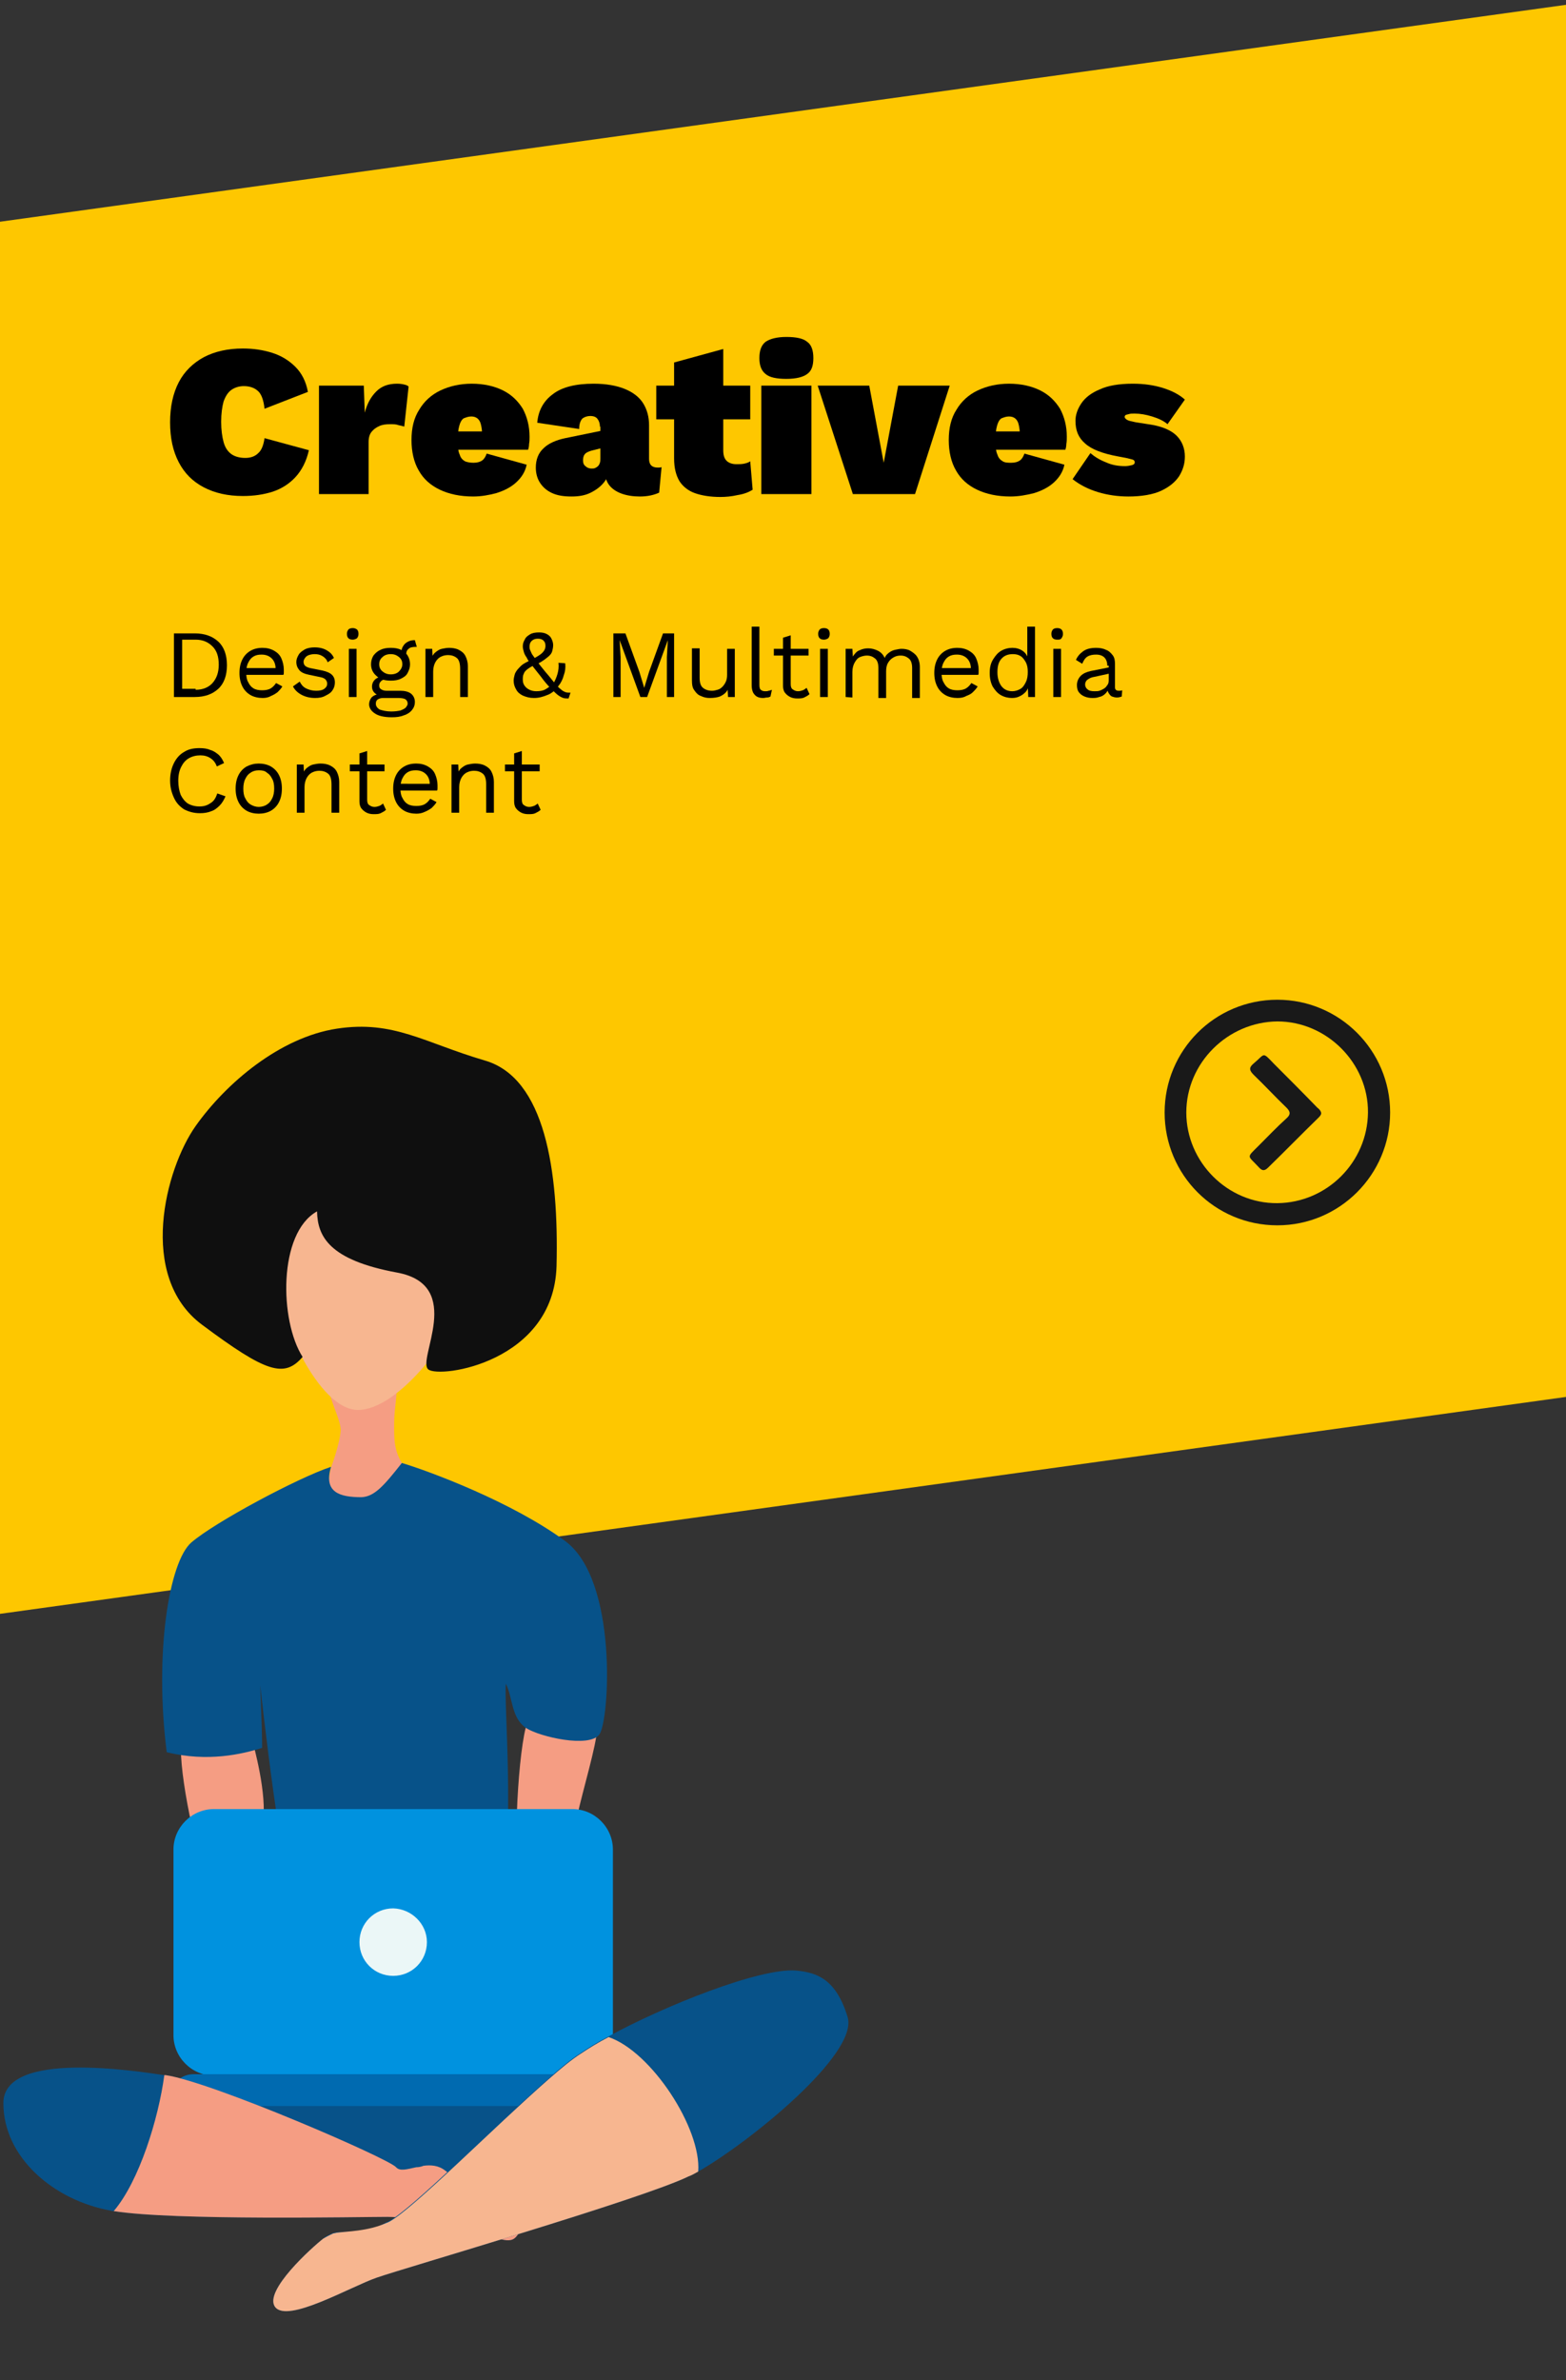
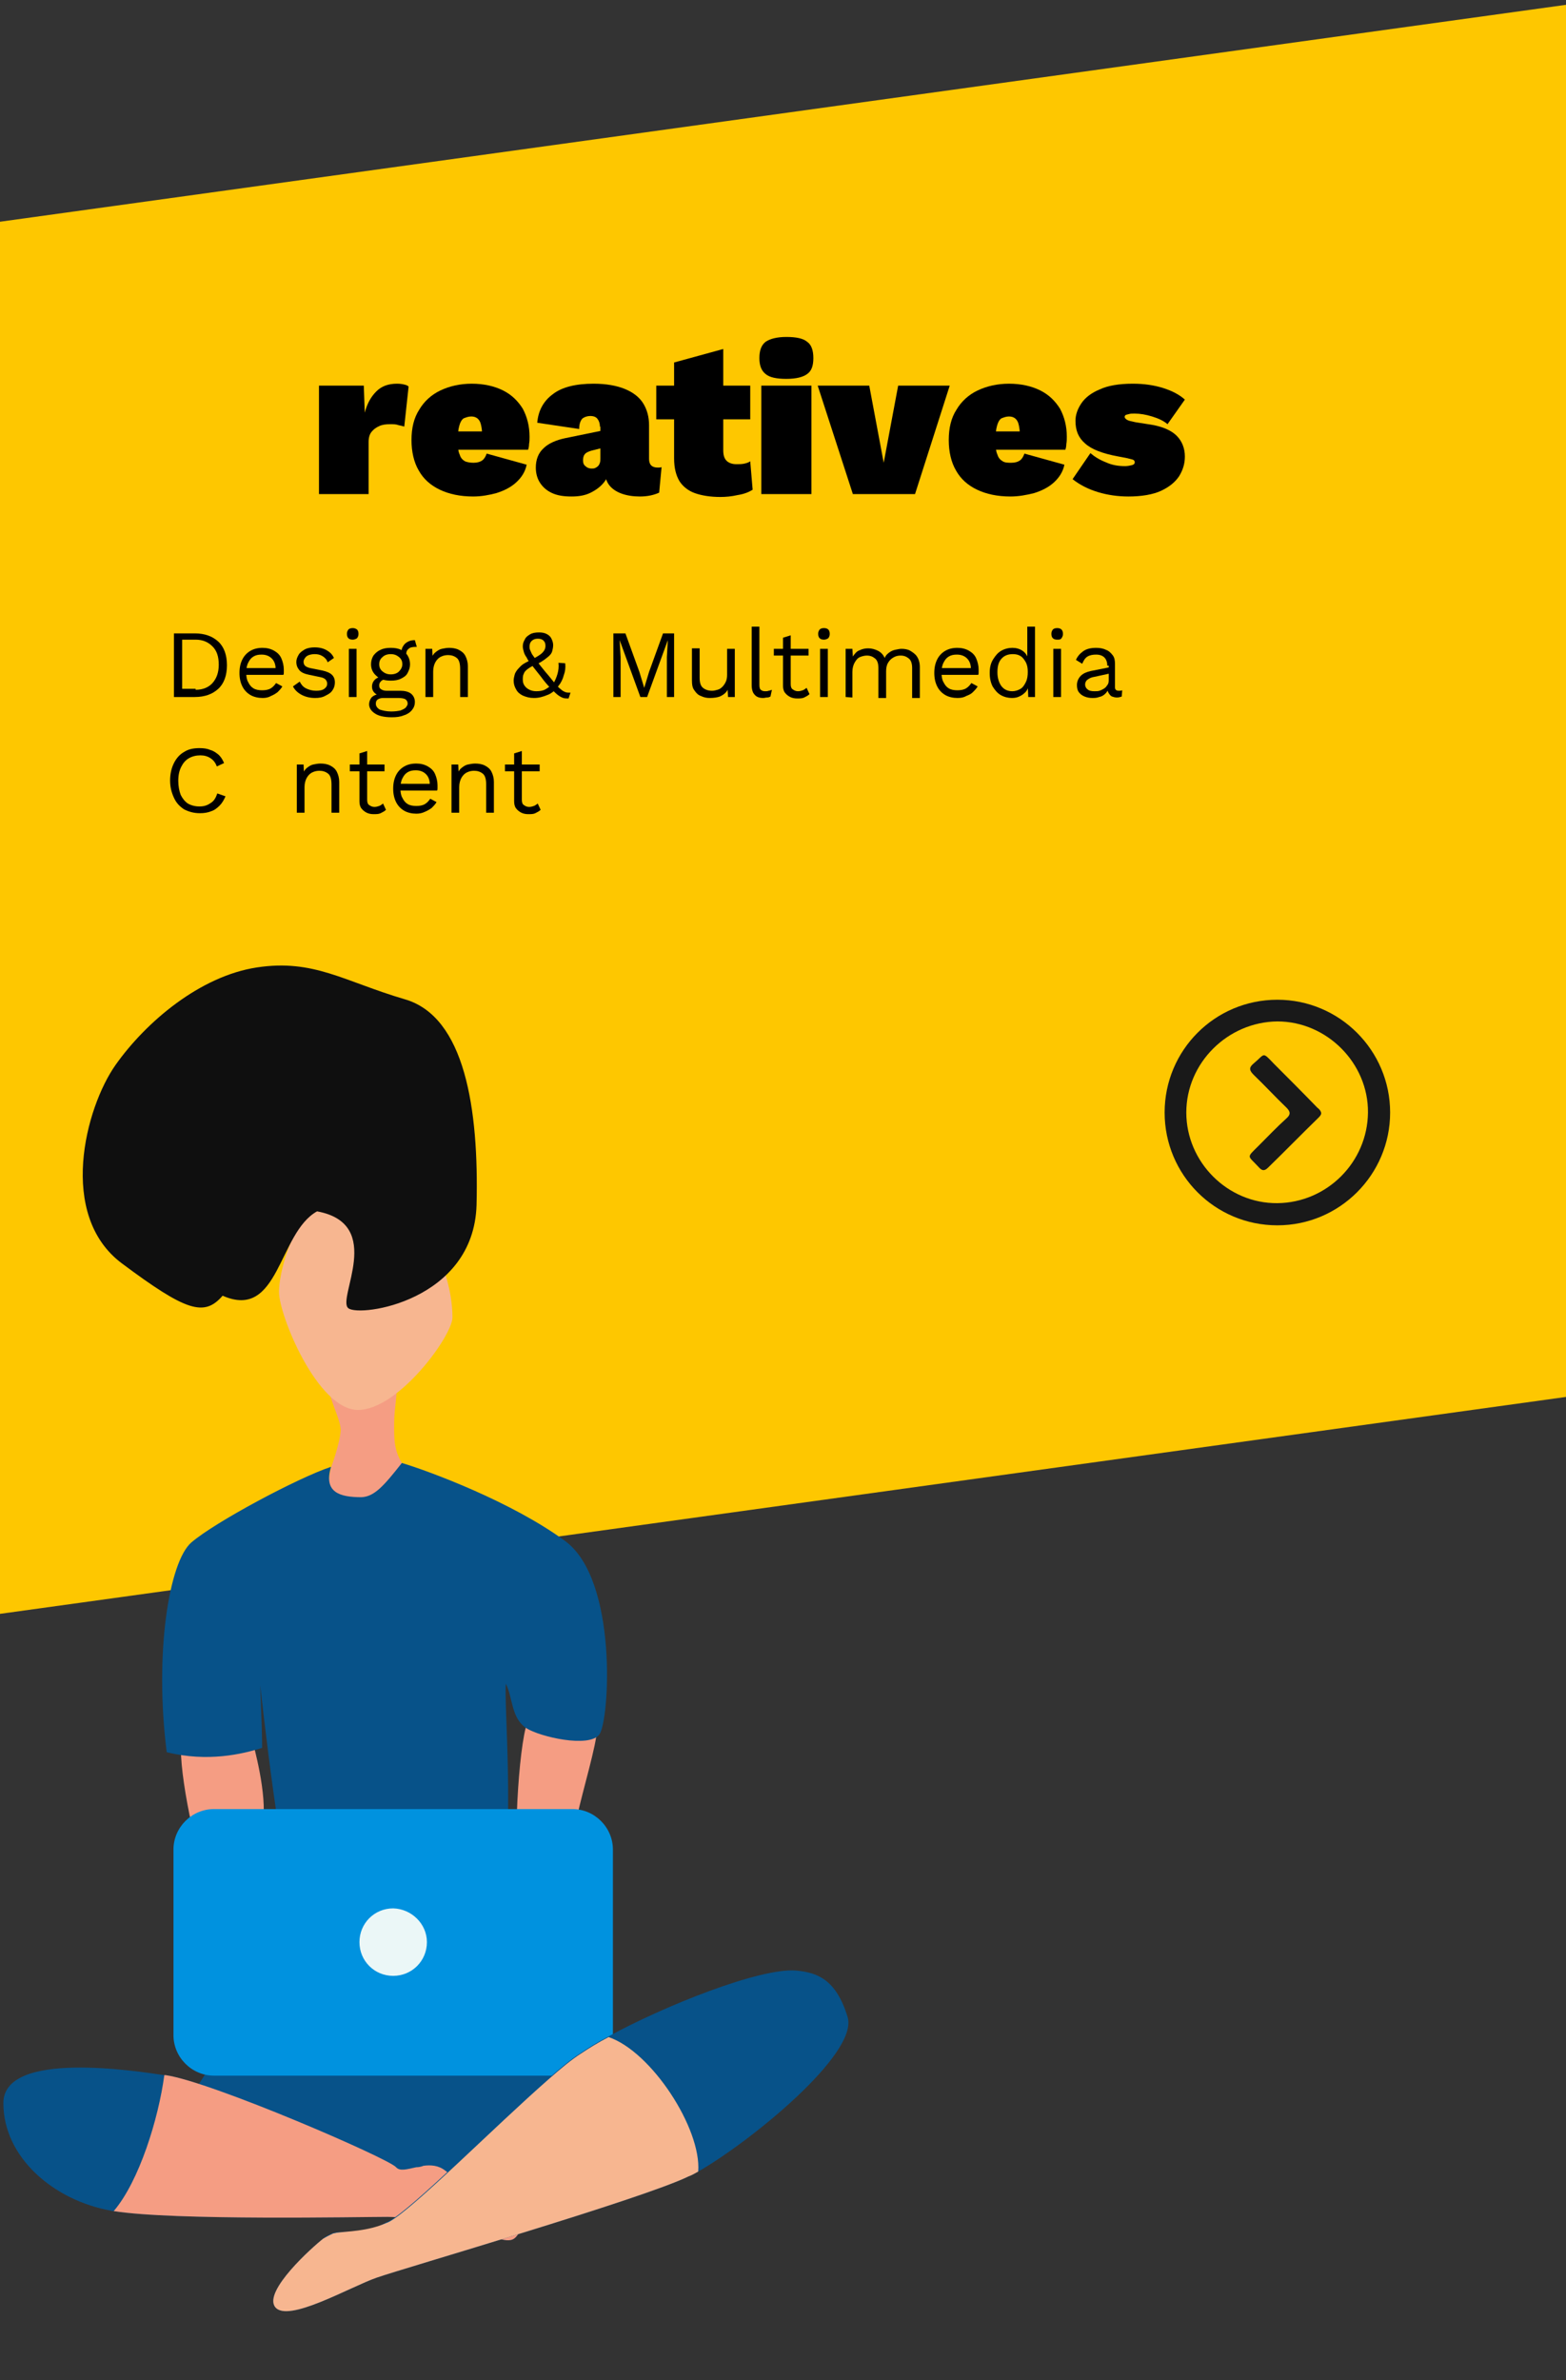
<svg xmlns="http://www.w3.org/2000/svg" version="1.1" id="Layer_1" x="0px" y="0px" viewBox="0 0 325 493.8" style="enable-background:new 0 0 325 493.8;" xml:space="preserve">
  <rect x="0" y="0" width="325" height="493.8" fill="#333333" stroke="none" />
  <style type="text/css">
	.st0{fill:#FEC700;}
	.st1{fill:#F59D83;}
	.st2{fill:#075289;}
	.st3{fill:#F7B690;}
	.st4{fill:#0F0F0F;}
	.st5{fill:#0092DF;}
	.st6{fill:#006AB0;}
	.st7{fill:#EBF7F7;}
	.st8{fill:#191919;}
</style>
  <polygon class="st0" points="0,46 325,1 325,289.8 0,334.8 " />
  <g>
    <path class="st1" d="M37.8,361.4c-1.2,2.5,2.4,22.8,5.1,26.7c2.6,3.8,10.9-3.6,11.7-9.9c0.8-6.3-1.8-15.5-2.6-18.6   C51.2,356.4,37.8,361.4,37.8,361.4z" />
    <path class="st1" d="M109.8,356.7c-1.9,2.1-3.5,26-2,30.4s10.6-3.8,11.9-10c1.3-5.9,4.1-15.1,4.2-18.3   C124.1,355.5,109.8,356.7,109.8,356.7z" />
    <polygon class="st2" points="50.7,417.5 33.7,444.3 92.3,456.3 134.8,441.9 115.9,411.5  " />
    <path class="st1" d="M68.6,288c-0.9,1.2,2.3,6.6,2.1,8.9c-0.2,2.3-1.4,5.9-1.9,7.3s-2.8,12.4,4.9,12.6s11.4-10.4,9.7-13.3   c-1.7-2.8-1.6-5.2-1.6-8.2s0.7-5.9,0.5-8.4C82,284.5,72.2,282.8,68.6,288z" />
    <path class="st3" d="M74.3,246.3c-12.2,0-16.4,16.8-16.4,21.7s8,24.5,16.4,24.5s19.6-15.4,19.6-19.2   C93.9,261.7,85.2,246.3,74.3,246.3z" />
    <path class="st2" d="M75,310.6c-4.5,0-7.9-1-6.3-6.3c-6.7,2.2-24,11.4-29,15.7c-4.6,4-7.7,22.9-5.1,43.5c8.5,2.1,15.7,0.4,19.8-0.9   c0-3.7-0.4-13-0.4-13s4.9,45,7.8,46.3c13.4,6.4,38.7,8.3,42-3.5c3.2-11.4,0.7-39.9,1.2-43.1c1.5,3.2,1.1,7.1,4.2,9.2   c2.8,1.8,13.1,4.2,15.2,1.3s3.9-32-7.1-40.1s-28.2-14.5-33.9-16.2C79.7,308.2,77.7,310.5,75,310.6z" />
-     <path class="st4" d="M65.8,251.3c0.1,5.2,2.5,10.1,16.6,12.7c14.2,2.6,4,18.2,6.5,20.1c2.4,1.9,26-1.5,26.6-21.4   c0.5-19.9-2.4-39.1-14.9-42.7c-12.6-3.7-18.9-8.4-30.7-6.6s-23,11.3-29.3,20.2s-12.1,31.2,1.3,41.2s17.1,11.1,20.9,6.7   C58,274,57.7,255.8,65.8,251.3z" />
+     <path class="st4" d="M65.8,251.3c14.2,2.6,4,18.2,6.5,20.1c2.4,1.9,26-1.5,26.6-21.4   c0.5-19.9-2.4-39.1-14.9-42.7c-12.6-3.7-18.9-8.4-30.7-6.6s-23,11.3-29.3,20.2s-12.1,31.2,1.3,41.2s17.1,11.1,20.9,6.7   C58,274,57.7,255.8,65.8,251.3z" />
    <path class="st5" d="M127.2,422.2c0,4.6-3.8,8.4-8.4,8.4H44.4c-4.6,0-8.4-3.8-8.4-8.4v-38.5c0-4.6,3.8-8.4,8.4-8.4h74.4   c4.6,0,8.4,3.8,8.4,8.4C127.2,383.7,127.2,422.2,127.2,422.2z" />
-     <path class="st6" d="M127.2,433.6c0,1.8-1.9,3.3-4.2,3.3H40.2c-2.3,0-4.2-1.5-4.2-3.3s1.9-3.3,4.2-3.3H123   C125.3,430.2,127.2,431.7,127.2,433.6z" />
    <path class="st2" d="M108.4,462.3c-1.5,1.8-1.4,3.4-5.8,1.8s-16.8-4.2-22.2-4.2c-5.4,0-44.3,0.8-56.8-1.2c-0.2,0-0.4,0-0.6-0.1   c-11.8-2.1-22.3-11-22.3-22.3c0-11.1,27.8-6.6,33.4-5.8c0.1,0,0.2,0,0.3,0c9.6,1.4,46.3,17.3,47.8,19.1c0.8,0.9,2.3,0.4,4.2,0   c0.5-0.1,1-0.2,1.5-0.3c1.5-0.2,3.1-0.1,4.5,1C96.3,453.4,109.9,460.4,108.4,462.3z" />
    <path class="st1" d="M108.4,462.3c-1.5,1.8-1.4,3.4-5.8,1.8s-16.8-4.2-22.2-4.2c-5.4,0-44.3,0.8-56.8-1.2   c5.3-6.2,9.3-19.2,10.5-28.2c0.1,0,0.2,0,0.3,0c9.6,1.4,46.3,17.3,47.8,19.1c0.8,0.9,2.3,0.4,4.2,0c0.5,0,1-0.1,1.5-0.3   c1.5-0.2,3.1-0.1,4.5,1C96.3,453.4,109.9,460.4,108.4,462.3z" />
    <path class="st2" d="M144.9,450.5c-0.7,0.4-1.4,0.8-2,1c-9.6,4.7-59.3,19.1-64.7,21c-5.5,1.9-18.5,9.5-21.1,6.1   c-2.5-3.3,7.8-12.5,10-14.2c0.1-0.1,0.2-0.1,0.2-0.2c0.4-0.3,0.9-0.5,1.5-0.8c0.1,0,0.1,0,0.2-0.1c0.2-0.1,0.5-0.1,0.8-0.2   c2.1-0.2,6.2,0.3,9.9-1.8c0.1,0,0.2-0.1,0.3-0.2c0.3-0.1,0.5-0.2,0.7-0.3c4.9-2.6,21.8-19.7,33-29.5c2.6-2.3,4.9-4.2,6.8-5.4   c1.5-1,3.4-2.2,5.7-3.4c11.7-6.4,31.5-14.3,39-13.7c4.4,0.4,8.3,1.8,10.7,9.6C178.3,426,155.6,444.4,144.9,450.5z" />
    <path class="st3" d="M144.9,450.5c-0.7,0.4-1.4,0.8-2,1c-9.6,4.7-59.3,19.1-64.7,21c-5.5,1.9-18.5,9.5-21.1,6.1   c-2.5-3.3,7.8-12.5,10-14.2c0.5-0.3,1.1-0.6,1.7-0.9c0.1,0,0.1,0,0.2-0.1c0.2-0.1,0.5-0.1,0.8-0.2c2.1-0.3,6.5-0.3,10.3-2   c0.3-0.1,0.5-0.2,0.7-0.3c4.9-2.6,21.8-19.7,33-29.5c2.6-2.3,4.9-4.2,6.8-5.4c1.5-1,3.4-2.2,5.7-3.4   C135.2,425.6,145.6,441.6,144.9,450.5z" />
    <path class="st7" d="M88.6,402.9c0,3.9-3.1,7-7,7s-7-3.1-7-7s3.1-7,7-7C85.4,396,88.6,399.1,88.6,402.9z" />
  </g>
  <g>
    <path d="M40.4,131.4c2.1,0,3.7,0.6,4.9,1.7c1.2,1.1,1.8,2.8,1.8,4.9s-0.6,3.8-1.8,4.9c-1.2,1.1-2.8,1.7-4.9,1.7h-4.3v-13.2   L40.4,131.4L40.4,131.4z M40.6,143.1c1.5,0,2.7-0.5,3.5-1.4s1.3-2.1,1.3-3.8s-0.4-2.9-1.3-3.8s-2-1.4-3.5-1.4h-2.8v10.2h2.8V143.1z   " />
    <path d="M54.5,144.8c-0.9,0-1.8-0.2-2.5-0.6c-0.7-0.4-1.3-1-1.7-1.8s-0.6-1.7-0.6-2.8s0.2-2,0.6-2.8c0.4-0.8,1-1.4,1.7-1.8   c0.7-0.4,1.5-0.6,2.5-0.6c0.9,0,1.7,0.2,2.4,0.6c0.7,0.4,1.2,0.9,1.5,1.6s0.5,1.5,0.5,2.3c0,0.2,0,0.4,0,0.6c0,0.2,0,0.4-0.1,0.5   h-8.1v-1.4H58l-0.8,0.2c0-1-0.3-1.7-0.8-2.2s-1.2-0.8-2.1-0.8c-0.7,0-1.2,0.1-1.7,0.4c-0.5,0.3-0.8,0.7-1.1,1.3s-0.4,1.3-0.4,2   c0,0.8,0.1,1.5,0.4,2c0.3,0.6,0.6,1,1.1,1.3s1.1,0.4,1.8,0.4s1.3-0.1,1.8-0.4c0.5-0.3,0.8-0.7,1.1-1.1l1.3,0.7   c-0.3,0.5-0.6,0.8-1,1.2c-0.4,0.3-0.9,0.6-1.4,0.8C55.7,144.7,55.1,144.8,54.5,144.8z" />
    <path d="M65.4,144.8c-1,0-1.9-0.2-2.7-0.6c-0.8-0.4-1.5-1-1.9-1.8l1.4-1c0.3,0.6,0.7,1.1,1.3,1.4s1.3,0.5,2.1,0.5   c0.7,0,1.3-0.1,1.7-0.4c0.4-0.3,0.6-0.6,0.6-1.1c0-0.3-0.1-0.5-0.3-0.8c-0.2-0.2-0.5-0.4-1-0.5l-2.4-0.5c-1-0.2-1.7-0.5-2.1-1   c-0.4-0.5-0.6-1-0.6-1.7c0-0.5,0.2-1,0.5-1.5s0.8-0.8,1.3-1.1c0.6-0.3,1.3-0.4,2-0.4c1,0,1.8,0.2,2.5,0.6c0.7,0.4,1.2,0.9,1.5,1.6   l-1.3,0.9c-0.2-0.6-0.6-1-1.1-1.3s-1-0.4-1.6-0.4c-0.5,0-0.9,0.1-1.2,0.2c-0.3,0.1-0.6,0.3-0.8,0.6S63,137,63,137.3   s0.1,0.6,0.3,0.8s0.6,0.4,1.1,0.5l2.5,0.5c0.9,0.2,1.6,0.5,2,0.9s0.6,0.9,0.6,1.6c0,0.6-0.2,1.2-0.5,1.6c-0.3,0.5-0.8,0.8-1.4,1.1   C66.9,144.7,66.2,144.8,65.4,144.8z" />
    <path d="M73.2,132.7c-0.4,0-0.7-0.1-0.9-0.3c-0.2-0.2-0.3-0.5-0.3-0.9s0.1-0.6,0.3-0.9c0.2-0.2,0.5-0.3,0.9-0.3s0.6,0.1,0.9,0.3   c0.2,0.2,0.3,0.5,0.3,0.9s-0.1,0.6-0.3,0.9C73.8,132.6,73.5,132.7,73.2,132.7z M74,134.6v10h-1.6v-10H74z" />
    <path d="M83.1,143.3c0.9,0,1.7,0.2,2.2,0.6c0.5,0.4,0.8,1,0.8,1.7s-0.2,1.2-0.6,1.7s-1,0.9-1.7,1.1c-0.7,0.3-1.5,0.4-2.5,0.4   c-1.6,0-2.8-0.3-3.5-0.8c-0.8-0.5-1.2-1.2-1.2-1.9c0-0.5,0.2-1,0.5-1.4c0.4-0.4,1-0.7,1.8-0.7l-0.1,0.3c-0.5-0.1-0.8-0.3-1.1-0.6   c-0.3-0.3-0.5-0.7-0.5-1.3c0-0.5,0.2-1,0.6-1.4s1-0.6,1.8-0.7l1.1,0.5h-0.2c-0.7,0.1-1.1,0.2-1.4,0.5s-0.4,0.5-0.4,0.9   s0.1,0.6,0.4,0.8s0.7,0.3,1.1,0.3L83.1,143.3L83.1,143.3z M81.1,134.4c0.8,0,1.5,0.1,2.1,0.4s1.1,0.7,1.4,1.2s0.5,1.1,0.5,1.8   s-0.2,1.2-0.5,1.8s-0.8,0.9-1.4,1.2s-1.3,0.4-2.1,0.4c-1.3,0-2.3-0.3-3-1c-0.7-0.6-1.1-1.4-1.1-2.4c0-0.7,0.2-1.3,0.5-1.8   c0.4-0.5,0.8-0.9,1.5-1.2C79.6,134.5,80.3,134.4,81.1,134.4z M81.2,147.6c0.8,0,1.4-0.1,1.9-0.2c0.5-0.2,0.9-0.4,1.1-0.6   c0.2-0.3,0.4-0.5,0.4-0.8c0-0.4-0.1-0.6-0.4-0.9c-0.3-0.2-0.8-0.3-1.6-0.3h-3.1c-0.4,0-0.8,0.1-1.1,0.3c-0.3,0.2-0.4,0.5-0.4,0.9   c0,0.5,0.3,0.9,0.8,1.2C79.4,147.4,80.2,147.6,81.2,147.6z M81.1,135.7c-0.7,0-1.3,0.2-1.7,0.6c-0.5,0.4-0.7,0.9-0.7,1.5   s0.2,1.1,0.7,1.5s1,0.6,1.7,0.6s1.3-0.2,1.7-0.6c0.4-0.4,0.7-0.9,0.7-1.5s-0.2-1.1-0.7-1.5C82.3,135.9,81.8,135.7,81.1,135.7z    M86.1,132.8l0.4,1.4c0,0,0,0-0.1,0h-0.1c-0.7,0-1.2,0.1-1.5,0.4c-0.4,0.3-0.5,0.7-0.5,1.3l-1-0.5c0-0.5,0.1-1,0.4-1.4   c0.2-0.4,0.6-0.7,1-0.9S85.5,132.8,86.1,132.8C86,132.8,86,132.8,86.1,132.8L86.1,132.8z" />
    <path d="M88.3,144.6v-10h1.4l0.1,2.2l-0.3-0.2c0.2-0.5,0.5-1,0.9-1.3s0.8-0.6,1.3-0.7c0.5-0.1,1-0.2,1.5-0.2c0.7,0,1.4,0.1,2,0.4   s1.1,0.7,1.4,1.3s0.5,1.3,0.5,2.1v6.4h-1.6v-5.8c0-1.1-0.2-1.9-0.7-2.3s-1.1-0.6-1.8-0.6c-0.5,0-1,0.1-1.4,0.3   c-0.5,0.2-0.9,0.6-1.2,1.1c-0.3,0.5-0.5,1.2-0.5,2v5.3C89.9,144.6,88.3,144.6,88.3,144.6z" />
    <path d="M110.8,144.8c-0.9,0-1.6-0.2-2.3-0.5c-0.6-0.3-1.1-0.7-1.4-1.3c-0.3-0.5-0.5-1.1-0.5-1.8c0-0.4,0.1-0.8,0.2-1.2   s0.3-0.7,0.6-1.1c0.3-0.3,0.6-0.7,1-1s1-0.6,1.6-0.9l0.8-0.4c0.5-0.3,0.9-0.5,1.3-0.8c0.3-0.2,0.6-0.5,0.8-0.8   c0.2-0.3,0.3-0.6,0.3-1c0-0.5-0.1-0.8-0.4-1.1s-0.7-0.4-1.2-0.4c-0.6,0-1,0.2-1.3,0.5s-0.4,0.7-0.4,1.1c0,0.3,0,0.5,0.1,0.7   s0.2,0.5,0.4,0.9c0.2,0.3,0.6,0.8,1,1.4s1,1.3,1.8,2.3c0.8,0.9,1.4,1.7,1.9,2.3s0.9,1,1.3,1.3c0.3,0.3,0.7,0.5,1,0.6s0.6,0.1,1,0.1   l-0.4,1.2c-0.4,0-0.8,0-1.1-0.1c-0.3-0.1-0.7-0.3-1.1-0.6s-0.9-0.8-1.5-1.4c-0.6-0.6-1.3-1.4-2.1-2.5c-0.7-0.9-1.3-1.6-1.8-2.3   c-0.5-0.6-0.9-1.1-1.1-1.6c-0.3-0.4-0.5-0.8-0.6-1.2s-0.2-0.7-0.2-1.1c0-0.5,0.1-0.9,0.4-1.4c0.2-0.5,0.6-0.8,1.1-1.1   s1.1-0.4,1.9-0.4c0.6,0,1.1,0.1,1.5,0.3s0.8,0.5,1,0.9s0.4,0.9,0.4,1.4s-0.1,0.9-0.2,1.3s-0.4,0.8-0.9,1.2s-1,0.8-1.9,1.3l-0.7,0.3   c-0.7,0.3-1.2,0.6-1.6,0.9c-0.4,0.3-0.7,0.6-0.8,1c-0.2,0.3-0.2,0.8-0.2,1.2c0,0.5,0.1,0.9,0.4,1.3c0.3,0.4,0.6,0.6,1,0.8   s0.9,0.3,1.4,0.3c0.7,0,1.4-0.1,1.9-0.4s1-0.6,1.4-1.1l0.3-0.2c0.3-0.5,0.6-1.2,0.8-1.9c0.2-0.7,0.3-1.5,0.2-2.3l1.4,0.1   c0.1,0.9,0,1.7-0.3,2.5c-0.2,0.8-0.6,1.6-1.1,2.2l-0.3,0.4c-0.5,0.6-1.1,1.1-1.8,1.4C112.6,144.6,111.8,144.8,110.8,144.8z" />
    <path d="M139.9,131.4v13.2h-1.5v-8.3l0.2-3.5l0,0l-4.3,11.8h-1.4l-4.3-11.8l0,0l0.2,3.5v8.3h-1.5v-13.2h2.5l2.9,8l1,3.3l0,0l1-3.3   l2.9-8H139.9z" />
    <path d="M147.3,144.8c-0.6,0-1.2-0.1-1.8-0.4c-0.6-0.2-1-0.6-1.4-1.2c-0.4-0.5-0.5-1.2-0.5-2.1v-6.6h1.6v6.1c0,1,0.2,1.7,0.7,2.1   c0.5,0.4,1.1,0.6,1.9,0.6c0.4,0,0.7-0.1,1.1-0.2c0.4-0.1,0.7-0.3,1-0.6s0.5-0.6,0.7-1s0.3-0.9,0.3-1.5v-5.4h1.6v10h-1.4l-0.1-1.5   c-0.3,0.6-0.8,1-1.4,1.3S148.1,144.8,147.3,144.8z" />
    <path d="M157.6,130v12.1c0,0.5,0.1,0.9,0.3,1c0.2,0.2,0.5,0.3,0.9,0.3c0.3,0,0.5,0,0.7-0.1c0.2,0,0.4-0.1,0.7-0.2l-0.3,1.4   c-0.2,0.1-0.4,0.2-0.7,0.2s-0.5,0.1-0.8,0.1c-0.8,0-1.4-0.2-1.8-0.7c-0.4-0.4-0.6-1.1-0.6-2V130H157.6z" />
    <path d="M167.8,134.6v1.4h-7.2v-1.4H167.8z M164.1,131.8v10.1c0,0.5,0.1,0.9,0.4,1.1c0.3,0.2,0.6,0.4,1.1,0.4c0.4,0,0.7-0.1,1-0.2   c0.3-0.1,0.5-0.3,0.8-0.5l0.6,1.3c-0.3,0.3-0.7,0.5-1.1,0.7c-0.4,0.2-0.9,0.2-1.5,0.2c-0.5,0-1-0.1-1.4-0.3s-0.8-0.5-1.1-0.9   s-0.4-0.9-0.4-1.5v-9.9L164.1,131.8z" />
    <path d="M171,132.7c-0.4,0-0.7-0.1-0.9-0.3s-0.3-0.5-0.3-0.9s0.1-0.6,0.3-0.9c0.2-0.2,0.5-0.3,0.9-0.3s0.7,0.1,0.9,0.3   s0.3,0.5,0.3,0.9s-0.1,0.6-0.3,0.9C171.6,132.6,171.3,132.7,171,132.7z M171.8,134.6v10h-1.6v-10H171.8z" />
    <path d="M175.5,144.6v-10h1.4l0.1,1.6c0.4-0.6,0.8-1.1,1.4-1.3c0.6-0.3,1.2-0.4,1.8-0.4c0.7,0,1.4,0.2,2,0.5s1.1,0.8,1.4,1.5   c0.2-0.5,0.5-0.8,0.9-1.1s0.8-0.5,1.3-0.6s0.9-0.2,1.3-0.2c0.6,0,1.3,0.1,1.8,0.4s1.1,0.7,1.4,1.2c0.4,0.6,0.6,1.3,0.6,2.2v6.4   h-1.6v-6.2c0-0.9-0.2-1.6-0.7-2s-1-0.6-1.7-0.6c-0.5,0-1,0.1-1.5,0.4c-0.5,0.3-0.8,0.6-1.1,1.1s-0.4,1.1-0.4,1.8v5.5h-1.6v-6.2   c0-0.9-0.2-1.6-0.7-2s-1-0.6-1.7-0.6c-0.4,0-0.9,0.1-1.4,0.3s-0.8,0.6-1.1,1.1s-0.5,1.2-0.5,2v5.3L175.5,144.6L175.5,144.6z" />
    <path d="M198.7,144.8c-0.9,0-1.8-0.2-2.5-0.6c-0.7-0.4-1.3-1-1.7-1.8s-0.6-1.7-0.6-2.8s0.2-2,0.6-2.8c0.4-0.8,1-1.4,1.7-1.8   c0.7-0.4,1.5-0.6,2.5-0.6c0.9,0,1.7,0.2,2.4,0.6c0.7,0.4,1.2,0.9,1.5,1.6s0.5,1.5,0.5,2.3c0,0.2,0,0.4,0,0.6c0,0.2,0,0.4-0.1,0.5   h-8.1v-1.4h7.4l-0.8,0.2c0-1-0.3-1.7-0.8-2.2s-1.2-0.8-2.1-0.8c-0.7,0-1.2,0.1-1.7,0.4c-0.5,0.3-0.8,0.7-1.1,1.3s-0.4,1.3-0.4,2   c0,0.8,0.1,1.5,0.4,2c0.3,0.6,0.6,1,1.1,1.3s1.1,0.4,1.8,0.4s1.3-0.1,1.8-0.4c0.5-0.3,0.8-0.7,1.1-1.1l1.3,0.7   c-0.3,0.5-0.6,0.8-1,1.2s-0.9,0.6-1.4,0.8C200,144.7,199.4,144.8,198.7,144.8z" />
    <path d="M210,144.8c-0.8,0-1.6-0.2-2.3-0.6c-0.7-0.4-1.2-1-1.7-1.8c-0.4-0.8-0.6-1.7-0.6-2.8s0.2-2,0.7-2.8s1-1.4,1.7-1.8   c0.7-0.4,1.5-0.6,2.3-0.6s1.5,0.2,2.1,0.6c0.6,0.4,1,1,1.2,1.7l-0.2,0.1V130h1.6v14.6h-1.4l-0.1-2.4l0.2-0.1   c-0.1,0.6-0.3,1.1-0.7,1.5s-0.8,0.7-1.3,0.9C211.1,144.7,210.6,144.8,210,144.8z M210.1,143.4c0.6,0,1.2-0.2,1.7-0.5   s0.8-0.8,1.1-1.4s0.4-1.3,0.4-2.1s-0.1-1.4-0.4-2c-0.3-0.5-0.6-1-1.1-1.3s-1-0.4-1.6-0.4c-1,0-1.8,0.3-2.4,1s-0.8,1.6-0.8,2.8   c0,1.1,0.3,2.1,0.8,2.8C208.4,143.1,209.2,143.4,210.1,143.4z" />
    <path d="M219.4,132.7c-0.4,0-0.7-0.1-0.9-0.3s-0.3-0.5-0.3-0.9s0.1-0.6,0.3-0.9c0.2-0.2,0.5-0.3,0.9-0.3s0.7,0.1,0.9,0.3   s0.3,0.5,0.3,0.9s-0.1,0.6-0.3,0.9S219.8,132.7,219.4,132.7z M220.2,134.6v10h-1.6v-10H220.2z" />
    <path d="M229.8,138.1c0-0.7-0.2-1.3-0.6-1.7c-0.4-0.4-1-0.6-1.7-0.6s-1.3,0.1-1.8,0.4c-0.5,0.3-0.8,0.8-1.1,1.5l-1.3-0.8   c0.3-0.7,0.8-1.3,1.5-1.8s1.6-0.7,2.7-0.7c0.7,0,1.4,0.1,2,0.4c0.6,0.2,1,0.6,1.4,1.1s0.5,1.1,0.5,1.9v4.8c0,0.5,0.3,0.7,0.8,0.7   c0.3,0,0.5,0,0.7-0.1l-0.1,1.3c-0.3,0.1-0.6,0.2-1,0.2s-0.7-0.1-1-0.2c-0.3-0.1-0.5-0.4-0.7-0.7s-0.3-0.7-0.3-1.1v-0.2l0.4,0.1   c-0.2,0.5-0.4,0.9-0.8,1.3c-0.4,0.4-0.8,0.6-1.3,0.7c-0.5,0.2-1,0.2-1.4,0.2c-0.6,0-1.1-0.1-1.6-0.3s-0.9-0.5-1.2-0.9   s-0.4-0.9-0.4-1.5c0-0.7,0.3-1.4,0.8-1.9s1.2-0.8,2.1-1l4-0.8v1.3l-3.2,0.7c-0.7,0.1-1.1,0.3-1.5,0.6c-0.3,0.2-0.5,0.6-0.5,1   s0.2,0.8,0.5,1c0.3,0.3,0.8,0.4,1.4,0.4c0.4,0,0.8,0,1.1-0.1s0.7-0.3,1-0.5s0.5-0.5,0.7-0.8s0.2-0.7,0.2-1.1v-2.8L229.8,138.1   L229.8,138.1z" />
    <path d="M46.8,165.2c-0.3,0.7-0.7,1.4-1.2,1.9s-1.1,1-1.8,1.2c-0.7,0.3-1.5,0.4-2.3,0.4c-1.3,0-2.3-0.3-3.3-0.8   c-0.9-0.6-1.6-1.3-2.1-2.4c-0.5-1.1-0.8-2.2-0.8-3.6s0.3-2.6,0.8-3.6s1.2-1.8,2.1-2.3c0.9-0.6,2-0.8,3.2-0.8c0.9,0,1.6,0.1,2.3,0.4   c0.7,0.2,1.2,0.6,1.7,1c0.5,0.5,0.8,1,1.1,1.7L45,159c-0.3-0.8-0.7-1.3-1.3-1.7s-1.3-0.6-2.1-0.6c-0.9,0-1.7,0.2-2.4,0.6   s-1.2,1-1.6,1.8c-0.4,0.8-0.6,1.7-0.6,2.9c0,1.1,0.2,2.1,0.5,2.9c0.4,0.8,0.9,1.4,1.5,1.8c0.7,0.4,1.5,0.6,2.4,0.6s1.6-0.2,2.3-0.7   c0.7-0.4,1.1-1.1,1.4-2L46.8,165.2z" />
-     <path d="M53.7,158.4c0.9,0,1.8,0.2,2.5,0.6s1.3,1,1.7,1.8s0.6,1.7,0.6,2.8s-0.2,2-0.6,2.8c-0.4,0.8-1,1.4-1.7,1.8   c-0.7,0.4-1.6,0.6-2.5,0.6s-1.8-0.2-2.5-0.6c-0.7-0.4-1.3-1-1.7-1.8s-0.6-1.7-0.6-2.8s0.2-2,0.6-2.8c0.4-0.8,1-1.4,1.7-1.8   C52,158.6,52.8,158.4,53.7,158.4z M53.7,159.8c-0.7,0-1.3,0.2-1.7,0.5c-0.5,0.3-0.8,0.7-1.1,1.3s-0.4,1.3-0.4,2   c0,0.8,0.1,1.5,0.4,2c0.3,0.6,0.6,1,1.1,1.3s1.1,0.5,1.7,0.5s1.3-0.2,1.7-0.5c0.5-0.3,0.8-0.7,1.1-1.3s0.4-1.3,0.4-2   c0-0.8-0.1-1.5-0.4-2c-0.3-0.6-0.6-1-1.1-1.3C55,159.9,54.4,159.8,53.7,159.8z" />
    <path d="M61.6,168.6v-10H63l0.1,2.2l-0.3-0.2c0.2-0.5,0.5-1,0.9-1.3c0.4-0.3,0.8-0.6,1.3-0.7s1-0.2,1.5-0.2c0.7,0,1.4,0.1,2,0.4   c0.6,0.3,1.1,0.7,1.4,1.3s0.5,1.3,0.5,2.1v6.4h-1.6v-5.8c0-1.1-0.2-1.9-0.7-2.3s-1.1-0.6-1.8-0.6c-0.5,0-1,0.1-1.4,0.3   c-0.5,0.2-0.9,0.6-1.2,1.1s-0.5,1.2-0.5,2v5.3H61.6z" />
    <path d="M79.8,158.6v1.4h-7.2v-1.4H79.8z M76.2,155.8v10.1c0,0.5,0.1,0.9,0.4,1.1s0.6,0.4,1.1,0.4c0.4,0,0.7-0.1,1-0.2   c0.3-0.1,0.5-0.3,0.8-0.5l0.6,1.3c-0.3,0.3-0.7,0.5-1.1,0.7s-0.9,0.2-1.5,0.2c-0.5,0-1-0.1-1.4-0.3s-0.8-0.5-1.1-0.9   c-0.3-0.4-0.4-0.9-0.4-1.5v-9.9L76.2,155.8z" />
    <path d="M86.4,168.8c-0.9,0-1.8-0.2-2.5-0.6c-0.7-0.4-1.3-1-1.7-1.8c-0.4-0.8-0.6-1.7-0.6-2.8s0.2-2,0.6-2.8s1-1.4,1.7-1.8   s1.5-0.6,2.5-0.6c0.9,0,1.7,0.2,2.4,0.6s1.2,0.9,1.5,1.6c0.3,0.7,0.5,1.5,0.5,2.3c0,0.2,0,0.4,0,0.6s0,0.4-0.1,0.5h-8.1v-1.4H90   l-0.8,0.2c0-1-0.3-1.7-0.8-2.2s-1.2-0.8-2.1-0.8c-0.7,0-1.2,0.1-1.7,0.4s-0.8,0.7-1.1,1.3c-0.3,0.6-0.4,1.3-0.4,2   c0,0.8,0.1,1.5,0.4,2c0.3,0.6,0.6,1,1.1,1.3s1.1,0.4,1.8,0.4c0.7,0,1.3-0.1,1.8-0.4c0.5-0.3,0.8-0.7,1.1-1.1l1.3,0.7   c-0.3,0.5-0.6,0.8-1,1.2c-0.4,0.3-0.9,0.6-1.4,0.8C87.6,168.7,87,168.8,86.4,168.8z" />
    <path d="M93.7,168.6v-10h1.4l0.1,2.2l-0.3-0.2c0.2-0.5,0.5-1,0.9-1.3s0.8-0.6,1.3-0.7s1-0.2,1.5-0.2c0.7,0,1.4,0.1,2,0.4   c0.6,0.3,1.1,0.7,1.4,1.3s0.5,1.3,0.5,2.1v6.4h-1.6v-5.8c0-1.1-0.2-1.9-0.7-2.3s-1.1-0.6-1.8-0.6c-0.5,0-1,0.1-1.4,0.3   c-0.5,0.2-0.9,0.6-1.2,1.1c-0.3,0.5-0.5,1.2-0.5,2v5.3H93.7z" />
    <path d="M112,158.6v1.4h-7.2v-1.4H112z M108.3,155.8v10.1c0,0.5,0.1,0.9,0.4,1.1s0.6,0.4,1.1,0.4c0.4,0,0.7-0.1,1-0.2   c0.3-0.1,0.5-0.3,0.8-0.5l0.6,1.3c-0.3,0.3-0.7,0.5-1.1,0.7s-0.9,0.2-1.5,0.2c-0.5,0-1-0.1-1.4-0.3s-0.8-0.5-1.1-0.9   c-0.3-0.4-0.4-0.9-0.4-1.5v-9.9L108.3,155.8z" />
  </g>
  <g>
-     <path d="M64.1,93.4c-0.5,2.3-1.5,4.2-2.8,5.6s-2.9,2.4-4.7,3c-1.9,0.6-3.9,0.9-6.2,0.9c-3.1,0-5.8-0.6-8.1-1.8   c-2.3-1.2-4-2.9-5.2-5.2s-1.8-5-1.8-8.3c0-3.2,0.6-6,1.8-8.3s3-4,5.2-5.2c2.3-1.2,5-1.8,8.1-1.8c2.2,0,4.2,0.3,6.1,0.9   c1.9,0.6,3.5,1.6,4.8,2.9s2.2,3,2.6,5.2l-9,3.5c-0.2-1.9-0.7-3.2-1.5-3.8c-0.7-0.6-1.7-0.9-2.8-0.9c-1,0-1.9,0.3-2.6,0.8   c-0.7,0.5-1.2,1.3-1.6,2.4c-0.3,1.1-0.5,2.5-0.5,4.2s0.2,3.1,0.5,4.2s0.8,1.9,1.6,2.5c0.7,0.5,1.7,0.8,2.9,0.8c1.1,0,2-0.3,2.7-1   c0.7-0.6,1.1-1.7,1.3-3.1L64.1,93.4z" />
    <path d="M66.2,102.5V80h9.3l0.2,5.6c0.5-1.9,1.3-3.3,2.4-4.4s2.5-1.6,4.3-1.6c0.7,0,1.2,0.1,1.6,0.2s0.6,0.2,0.8,0.4l-0.9,8.3   c-0.3-0.1-0.7-0.2-1.2-0.3C82.2,88,81.6,88,81,88c-0.9,0-1.7,0.1-2.3,0.4c-0.7,0.3-1.2,0.7-1.6,1.2s-0.6,1.2-0.6,2.1v10.8H66.2z" />
    <path d="M98.2,103c-2.7,0-5-0.5-6.9-1.4s-3.4-2.2-4.4-4c-1-1.7-1.5-3.9-1.5-6.3c0-2.5,0.5-4.6,1.6-6.3c1-1.7,2.5-3.1,4.4-4   s4.1-1.4,6.5-1.4c2.5,0,4.7,0.5,6.5,1.4s3.1,2.2,4.1,3.8c0.9,1.7,1.4,3.6,1.4,5.8c0,0.5,0,1-0.1,1.5c0,0.5-0.1,0.9-0.2,1.2H92v-3.8   h13l-4.9,1.9c0-1.6-0.1-2.8-0.4-3.7c-0.3-0.8-0.9-1.3-1.9-1.3c-0.6,0-1.1,0.2-1.6,0.4c-0.4,0.3-0.7,0.8-0.9,1.6   c-0.2,0.7-0.3,1.7-0.3,3s0.1,2.3,0.4,2.9c0.2,0.7,0.6,1.1,1.1,1.4c0.5,0.2,1.1,0.3,1.8,0.3c0.8,0,1.4-0.2,1.8-0.5s0.7-0.8,0.9-1.4   l8.3,2.3c-0.3,1.5-1.1,2.7-2.2,3.7s-2.5,1.7-4.1,2.2C101.5,102.7,99.9,103,98.2,103z" />
    <path d="M124.5,88.5c0-0.7-0.2-1.2-0.5-1.6s-0.8-0.6-1.5-0.6c-0.6,0-1.2,0.2-1.6,0.5c-0.4,0.4-0.7,1.1-0.7,2.2l-8.7-1.3   c0.2-2.5,1.3-4.5,3.2-5.9c1.9-1.5,4.8-2.2,8.5-2.2c2.6,0,4.8,0.4,6.5,1.1c1.7,0.7,3,1.7,3.8,3s1.2,2.8,1.2,4.5v7   c0,1.2,0.6,1.8,1.8,1.8c0.3,0,0.6,0,0.8-0.1l-0.5,5.3c-1.1,0.5-2.4,0.8-4,0.8c-1.4,0-2.7-0.2-3.8-0.6c-1.1-0.4-2-1-2.6-1.8   s-0.9-1.9-0.9-3.2v-0.5h1c0,1.1-0.4,2.2-1.1,3.1s-1.6,1.6-2.8,2.2c-1.2,0.6-2.5,0.8-4,0.8c-1.6,0-2.9-0.2-4-0.7s-1.9-1.2-2.5-2.1   s-0.9-2-0.9-3.2c0-1.6,0.5-3,1.6-4c1-1,2.6-1.7,4.5-2.1l7.8-1.6v3.6l-2.4,0.6c-0.6,0.2-1.1,0.4-1.3,0.7c-0.3,0.3-0.4,0.8-0.4,1.3   s0.1,0.9,0.5,1.2c0.3,0.3,0.7,0.5,1.3,0.5c0.2,0,0.5,0,0.7-0.1s0.4-0.2,0.6-0.4c0.2-0.2,0.3-0.4,0.4-0.7s0.1-0.5,0.1-0.9v-6.6   L124.5,88.5L124.5,88.5z" />
    <path d="M155.7,80v7h-19.5v-7H155.7z M150.1,72.4v21c0,1,0.2,1.7,0.7,2.2c0.4,0.4,1.1,0.7,2,0.7c0.6,0,1.1,0,1.6-0.1   c0.4-0.1,0.9-0.2,1.3-0.5l0.5,5.9c-0.8,0.5-1.8,0.9-3.1,1.1c-1.3,0.3-2.5,0.4-3.6,0.4c-2.1,0-3.9-0.3-5.3-0.8   c-1.4-0.5-2.5-1.4-3.2-2.5c-0.7-1.2-1.1-2.7-1.1-4.7V75.2L150.1,72.4z" />
    <path d="M163.2,78.6c-2,0-3.5-0.3-4.3-1c-0.9-0.7-1.3-1.8-1.3-3.3c0-1.6,0.4-2.7,1.3-3.4c0.9-0.6,2.3-1,4.3-1s3.5,0.3,4.3,1   c0.9,0.6,1.3,1.8,1.3,3.4s-0.4,2.7-1.3,3.3C166.7,78.2,165.3,78.6,163.2,78.6z M168.4,80v22.5H158V80H168.4z" />
    <path d="M186.4,80h10.7l-7.2,22.5H177L169.7,80h10.7l3,16L186.4,80z" />
    <path d="M209.7,103c-2.7,0-5-0.5-6.9-1.4s-3.4-2.2-4.4-4c-1-1.7-1.5-3.9-1.5-6.3c0-2.5,0.5-4.6,1.6-6.3c1-1.7,2.5-3.1,4.4-4   s4.1-1.4,6.5-1.4c2.5,0,4.7,0.5,6.5,1.4s3.1,2.2,4.1,3.8c0.9,1.7,1.4,3.6,1.4,5.8c0,0.5,0,1-0.1,1.5c0,0.5-0.1,0.9-0.2,1.2h-17.5   v-3.8h13l-4.9,1.9c0-1.6-0.1-2.8-0.4-3.7c-0.3-0.8-0.9-1.3-1.9-1.3c-0.6,0-1.1,0.2-1.6,0.4c-0.4,0.3-0.7,0.8-0.9,1.6   c-0.2,0.7-0.3,1.7-0.3,3s0.1,2.3,0.4,2.9c0.2,0.7,0.6,1.1,1.1,1.4s1.1,0.3,1.8,0.3c0.8,0,1.4-0.2,1.8-0.5c0.4-0.3,0.7-0.8,0.9-1.4   l8.3,2.3c-0.3,1.5-1.1,2.7-2.2,3.7c-1.1,1-2.5,1.7-4.1,2.2C213,102.7,211.4,103,209.7,103z" />
    <path d="M234.2,103c-2.2,0-4.3-0.3-6.3-0.9s-3.8-1.5-5.3-2.7l3.7-5.4c0.8,0.7,1.9,1.4,3.2,1.9c1.3,0.6,2.6,0.8,4,0.8   c0.5,0,1-0.1,1.4-0.2s0.6-0.3,0.6-0.6c0-0.2-0.1-0.4-0.3-0.5s-0.7-0.2-1.5-0.4l-1.6-0.3c-3.3-0.6-5.6-1.5-6.9-2.7   c-1.4-1.2-2-2.7-2-4.7c0-1.2,0.4-2.4,1.2-3.6s2.1-2.2,3.8-2.9c1.7-0.8,4-1.2,6.9-1.2c2.3,0,4.4,0.3,6.3,0.9   c1.9,0.6,3.4,1.4,4.5,2.4l-3.6,5.1c-0.8-0.7-1.9-1.2-3.2-1.6s-2.5-0.6-3.6-0.6c-0.5,0-0.9,0-1.2,0.1s-0.5,0.1-0.7,0.2   c-0.1,0.1-0.2,0.2-0.2,0.4s0.2,0.4,0.5,0.6s0.9,0.3,1.8,0.5l3.2,0.5c2.4,0.4,4.2,1.2,5.3,2.3c1.1,1.1,1.7,2.6,1.7,4.3   c0,1.5-0.4,2.8-1.2,4.1c-0.8,1.2-2,2.2-3.7,3S236.9,103,234.2,103z" />
  </g>
  <g>
    <g>
      <path class="st8" d="M241.7,230.8c0-12.9,10.4-23.4,23.4-23.4c12.9,0,23.4,10.5,23.4,23.4s-10.5,23.4-23.4,23.4    C252.1,254.2,241.7,243.7,241.7,230.8z M246.2,230.8c0,10.3,8.6,18.9,18.9,18.8c10.3-0.1,18.7-8.5,18.8-18.8    c0.1-10.2-8.5-18.9-18.8-18.9C254.8,212,246.2,220.5,246.2,230.8z" />
      <path class="st8" d="M274.2,230.9c0,0.4-0.3,0.7-0.6,1c-3.5,3.4-6.9,6.9-10.4,10.3c-0.8,0.8-1.3,0.7-2-0.1c-2.3-2.5-2.6-1.8,0-4.4    c1.9-1.9,3.8-3.9,5.8-5.7c0.9-0.8,0.8-1.4,0-2.2c-2.3-2.2-4.5-4.6-6.8-6.8c-0.9-0.9-1.1-1.5,0-2.4c2.4-2,1.7-2.5,4.2,0.1    c3,3,6,6,9,9.1C273.7,230,274.1,230.4,274.2,230.9z" />
    </g>
  </g>
</svg>